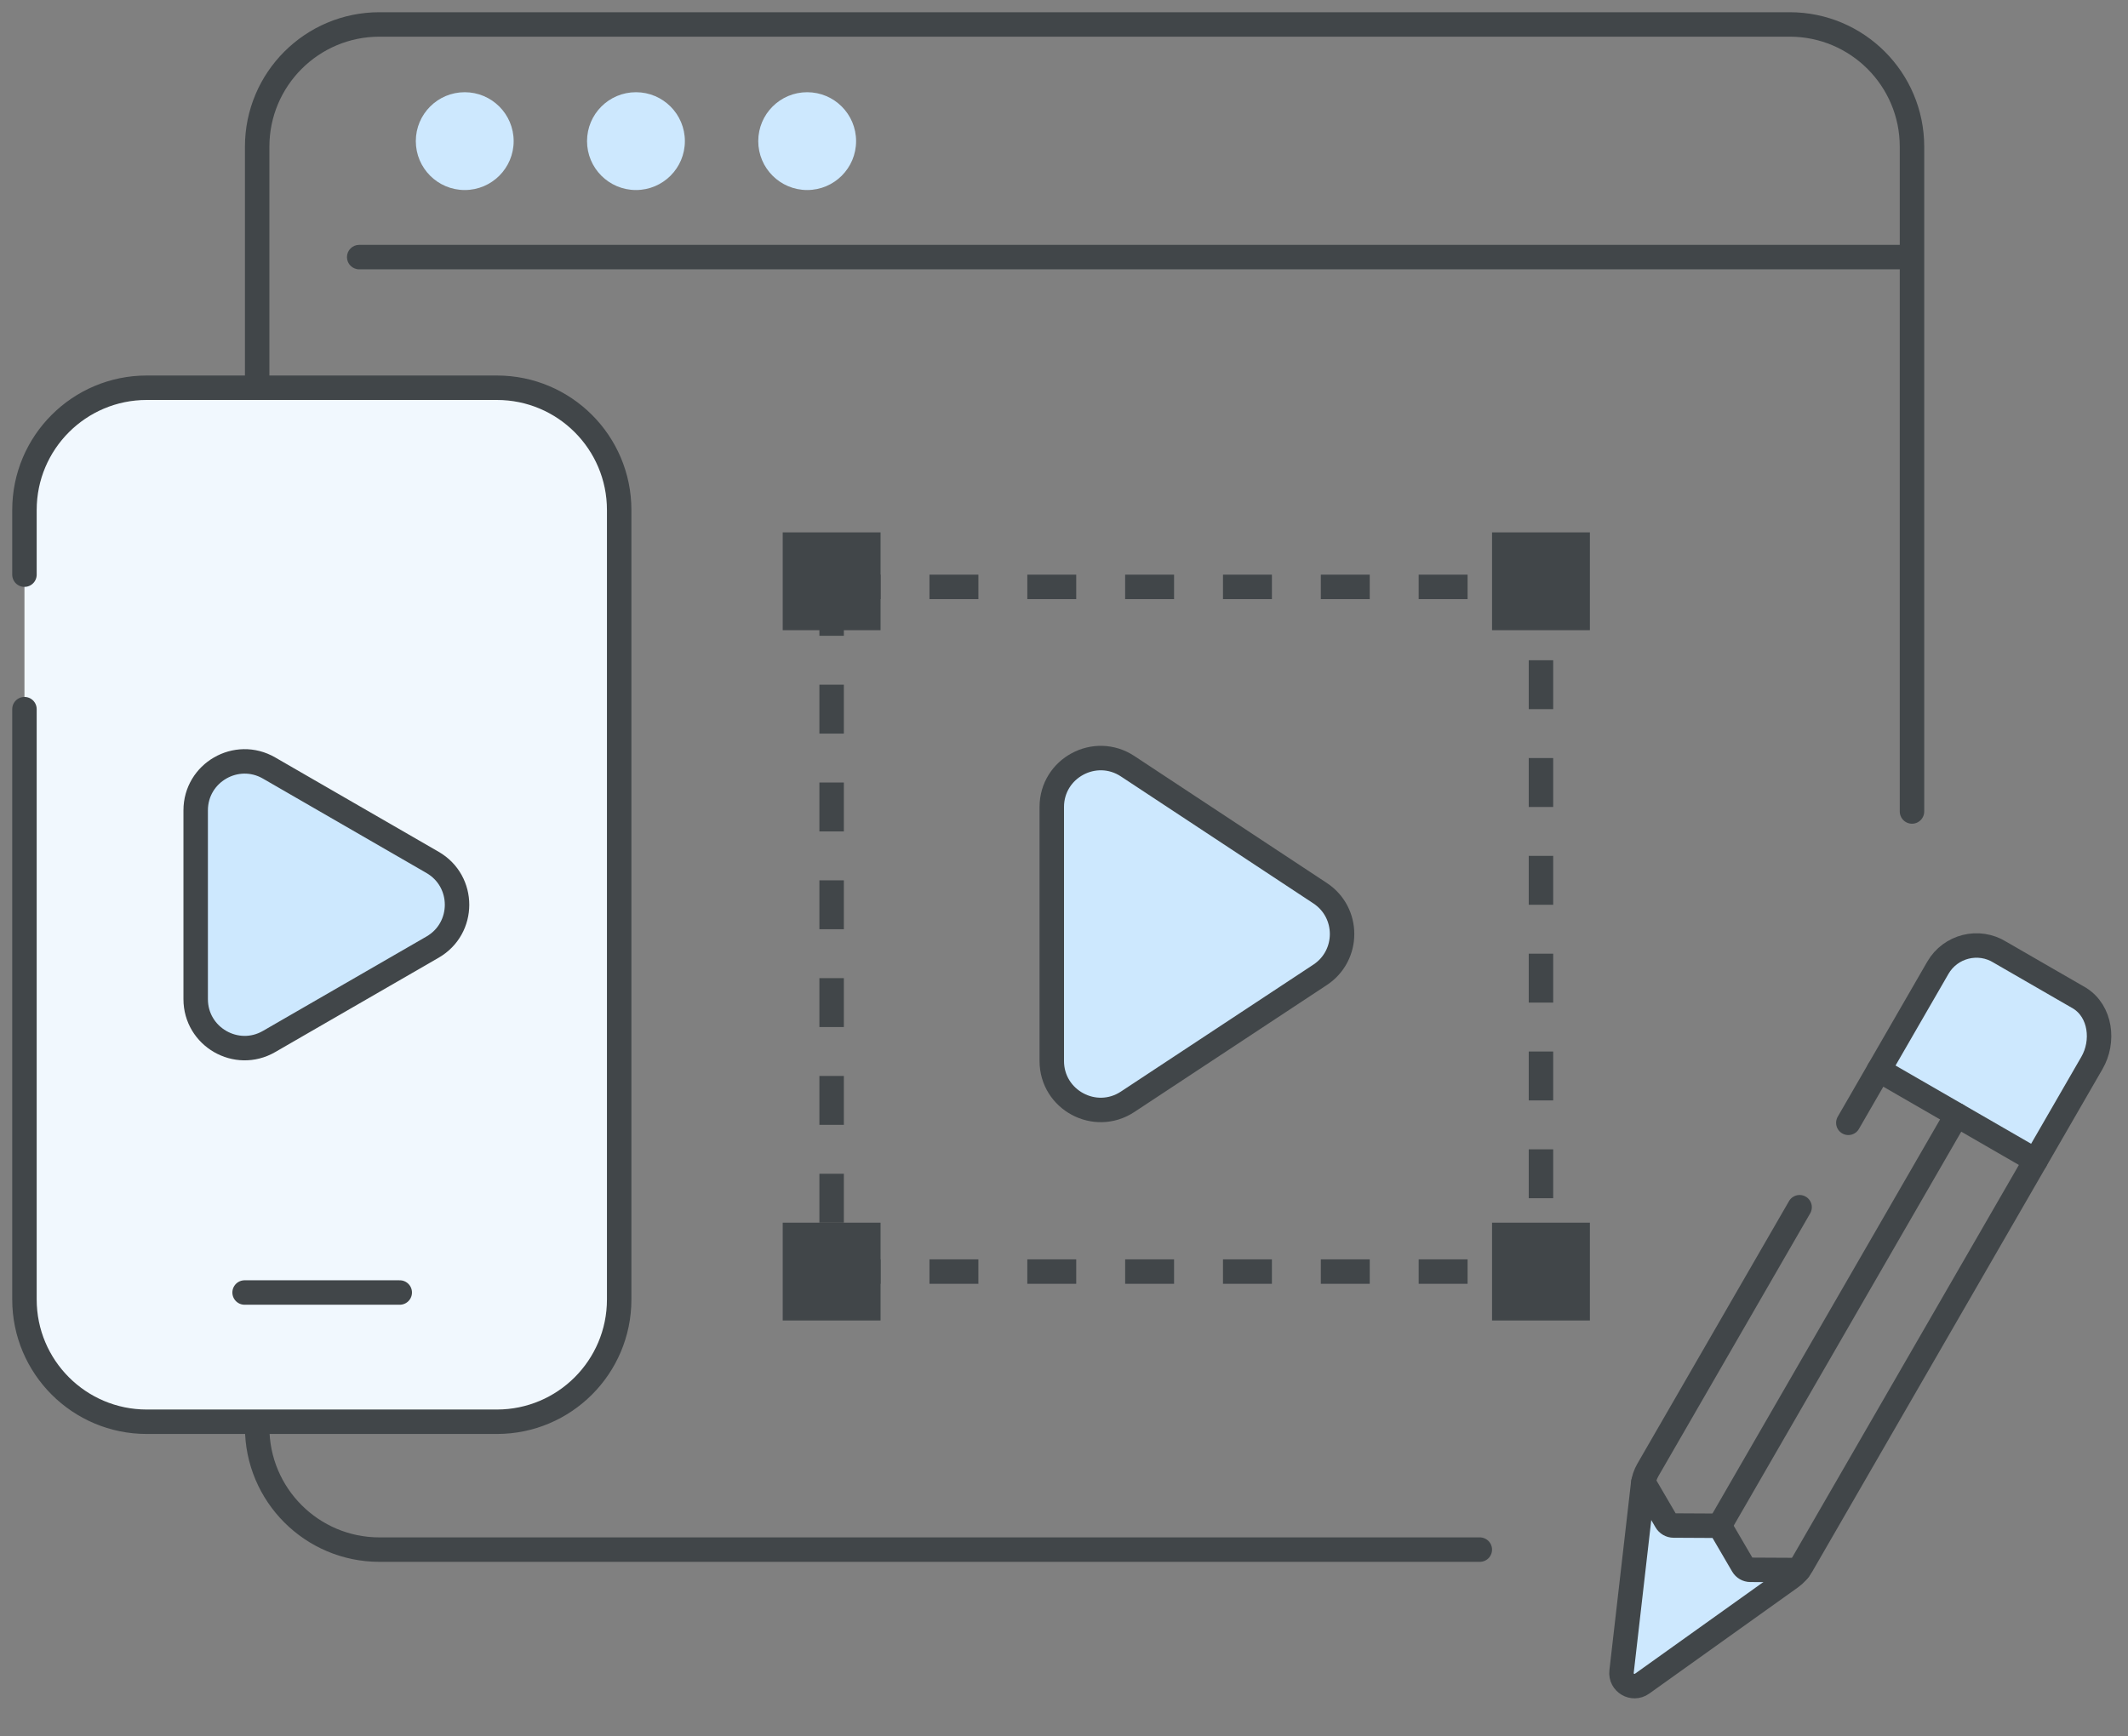
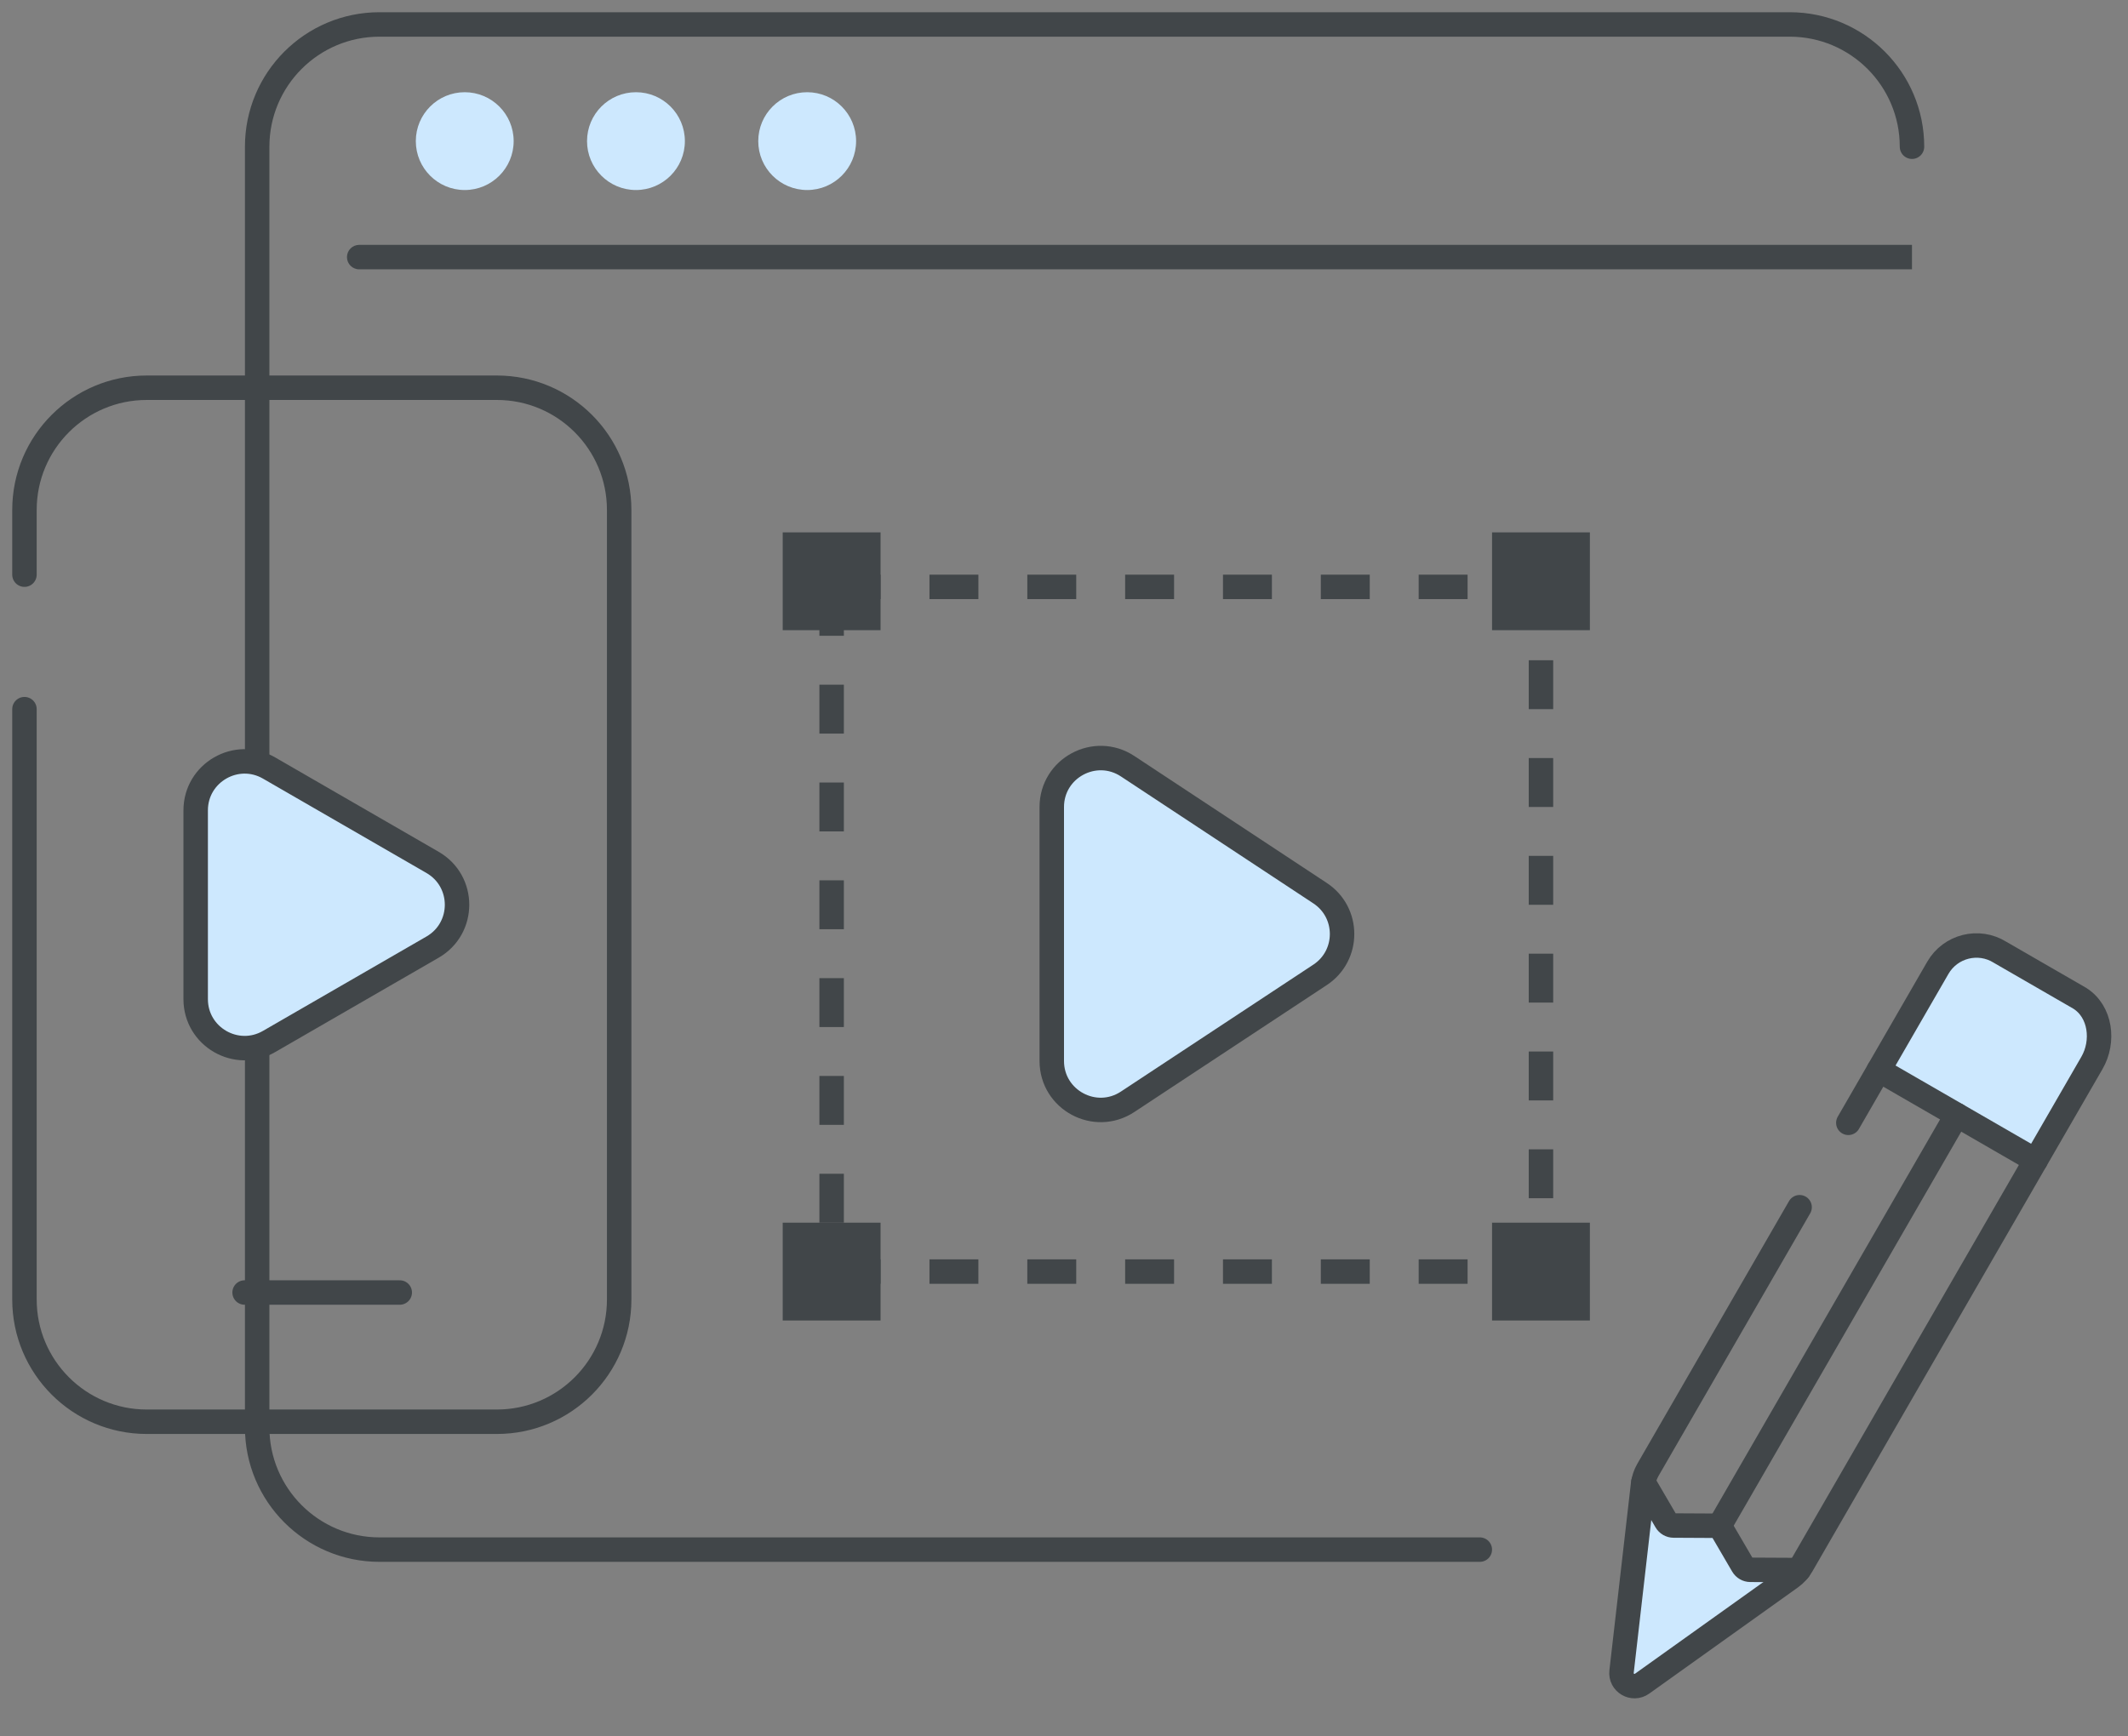
<svg xmlns="http://www.w3.org/2000/svg" width="87" height="71" viewBox="0 0 87 71" fill="none">
  <rect x="0" y="0" width="87" height="71" fill="#808080" stroke="none" />
  <path d="M66.5 69.272L67 60.772L68.5 62.272L70 62.522L71.5 63.772L73 64.272L66.5 69.272Z" fill="#CDE8FE" />
  <path d="M83 47.772L76.5 43.772L79.501 39.056C79.782 38.614 80.357 38.464 80.819 38.712L85.589 41.281C86.087 41.549 86.264 42.177 85.979 42.665L83 47.772Z" fill="#CDE8FE" />
  <path d="M75.566 45.917L79.227 39.576C79.743 38.684 80.895 38.396 81.769 38.942L85.024 40.821C85.887 41.361 86.035 42.592 85.523 43.471L73.656 64.025C73.546 64.215 73.396 64.379 73.218 64.507L67.136 68.851C66.76 69.121 66.242 68.817 66.295 68.359L67.173 60.711C67.198 60.498 67.266 60.293 67.373 60.108L73.574 49.368" stroke="#414649" stroke-miterlimit="10" stroke-linecap="round" stroke-linejoin="round" />
  <path d="M73.533 64.206L71.56 64.196C71.432 64.195 71.314 64.127 71.249 64.016L70.406 62.573C70.342 62.462 70.224 62.394 70.096 62.394L68.424 62.385C68.296 62.385 68.178 62.317 68.114 62.206L67.187 60.619" stroke="#414649" stroke-miterlimit="10" stroke-linecap="round" stroke-linejoin="round" />
  <path d="M70.273 62.442L79.999 45.597" stroke="#414649" stroke-miterlimit="10" stroke-linecap="round" stroke-linejoin="round" />
  <path d="M83.222 47.456L76.814 43.757" stroke="#414649" stroke-miterlimit="10" stroke-linecap="round" stroke-linejoin="round" />
-   <path d="M60.5 63.37H15.514C12.752 63.37 10.514 61.131 10.514 58.37V6C10.514 3.239 12.752 1 15.514 1H73.169C75.93 1 78.169 3.239 78.169 6V33.185" stroke="#414649" stroke-linecap="round" />
+   <path d="M60.5 63.37H15.514C12.752 63.37 10.514 61.131 10.514 58.37V6C10.514 3.239 12.752 1 15.514 1H73.169C75.93 1 78.169 3.239 78.169 6" stroke="#414649" stroke-linecap="round" />
  <path d="M14.685 10.014C14.408 10.014 14.185 10.238 14.185 10.514C14.185 10.79 14.408 11.014 14.685 11.014L14.685 10.014ZM78.168 10.014L14.685 10.014L14.685 11.014L78.168 11.014L78.168 10.014Z" fill="#414649" />
-   <path d="M1 20.856C1 18.095 3.239 15.856 6 15.856H20.314C23.075 15.856 25.314 18.095 25.314 20.856V53.141C25.314 55.902 23.075 58.141 20.314 58.141H6C3.239 58.141 1 55.902 1 53.141L1 29V25.5L1 23.5V20.856Z" fill="#F1F8FE" />
  <path d="M1 29L1 53.141C1 55.902 3.239 58.141 6 58.141H20.314C23.075 58.141 25.314 55.902 25.314 53.141V20.856C25.314 18.095 23.075 15.856 20.314 15.856H6C3.239 15.856 1 18.095 1 20.856V23.5" stroke="#414649" stroke-linecap="round" />
  <path d="M16.343 52.856H10" stroke="#414649" stroke-linecap="round" />
  <path d="M17.685 35.267C19.019 36.037 19.019 37.961 17.685 38.731L11 42.591C9.667 43.361 8 42.398 8 40.859L8 33.139C8 31.6 9.667 30.637 11 31.407L17.685 35.267Z" fill="#CDE8FE" stroke="#414649" />
  <path d="M53.97 36.526C55.168 37.316 55.168 39.074 53.97 39.865L46.102 45.056C44.772 45.934 43 44.98 43 43.387L43 33.003C43 31.41 44.772 30.457 46.102 31.334L53.97 36.526Z" fill="#CDE8FE" stroke="#414649" />
  <rect x="32" y="21.771" width="4" height="4" fill="#414649" />
  <rect x="32" y="50" width="4" height="4" fill="#414649" />
  <rect x="61" y="50" width="4" height="4" fill="#414649" />
  <rect x="61" y="21.771" width="4" height="4" fill="#414649" />
  <circle cx="19" cy="5.771" r="2" fill="#CDE8FE" />
  <circle cx="26" cy="5.771" r="2" fill="#CDE8FE" />
  <circle cx="33" cy="5.771" r="2" fill="#CDE8FE" />
  <rect x="34" y="24" width="29" height="28" stroke="#414649" stroke-dasharray="2 2" />
</svg>